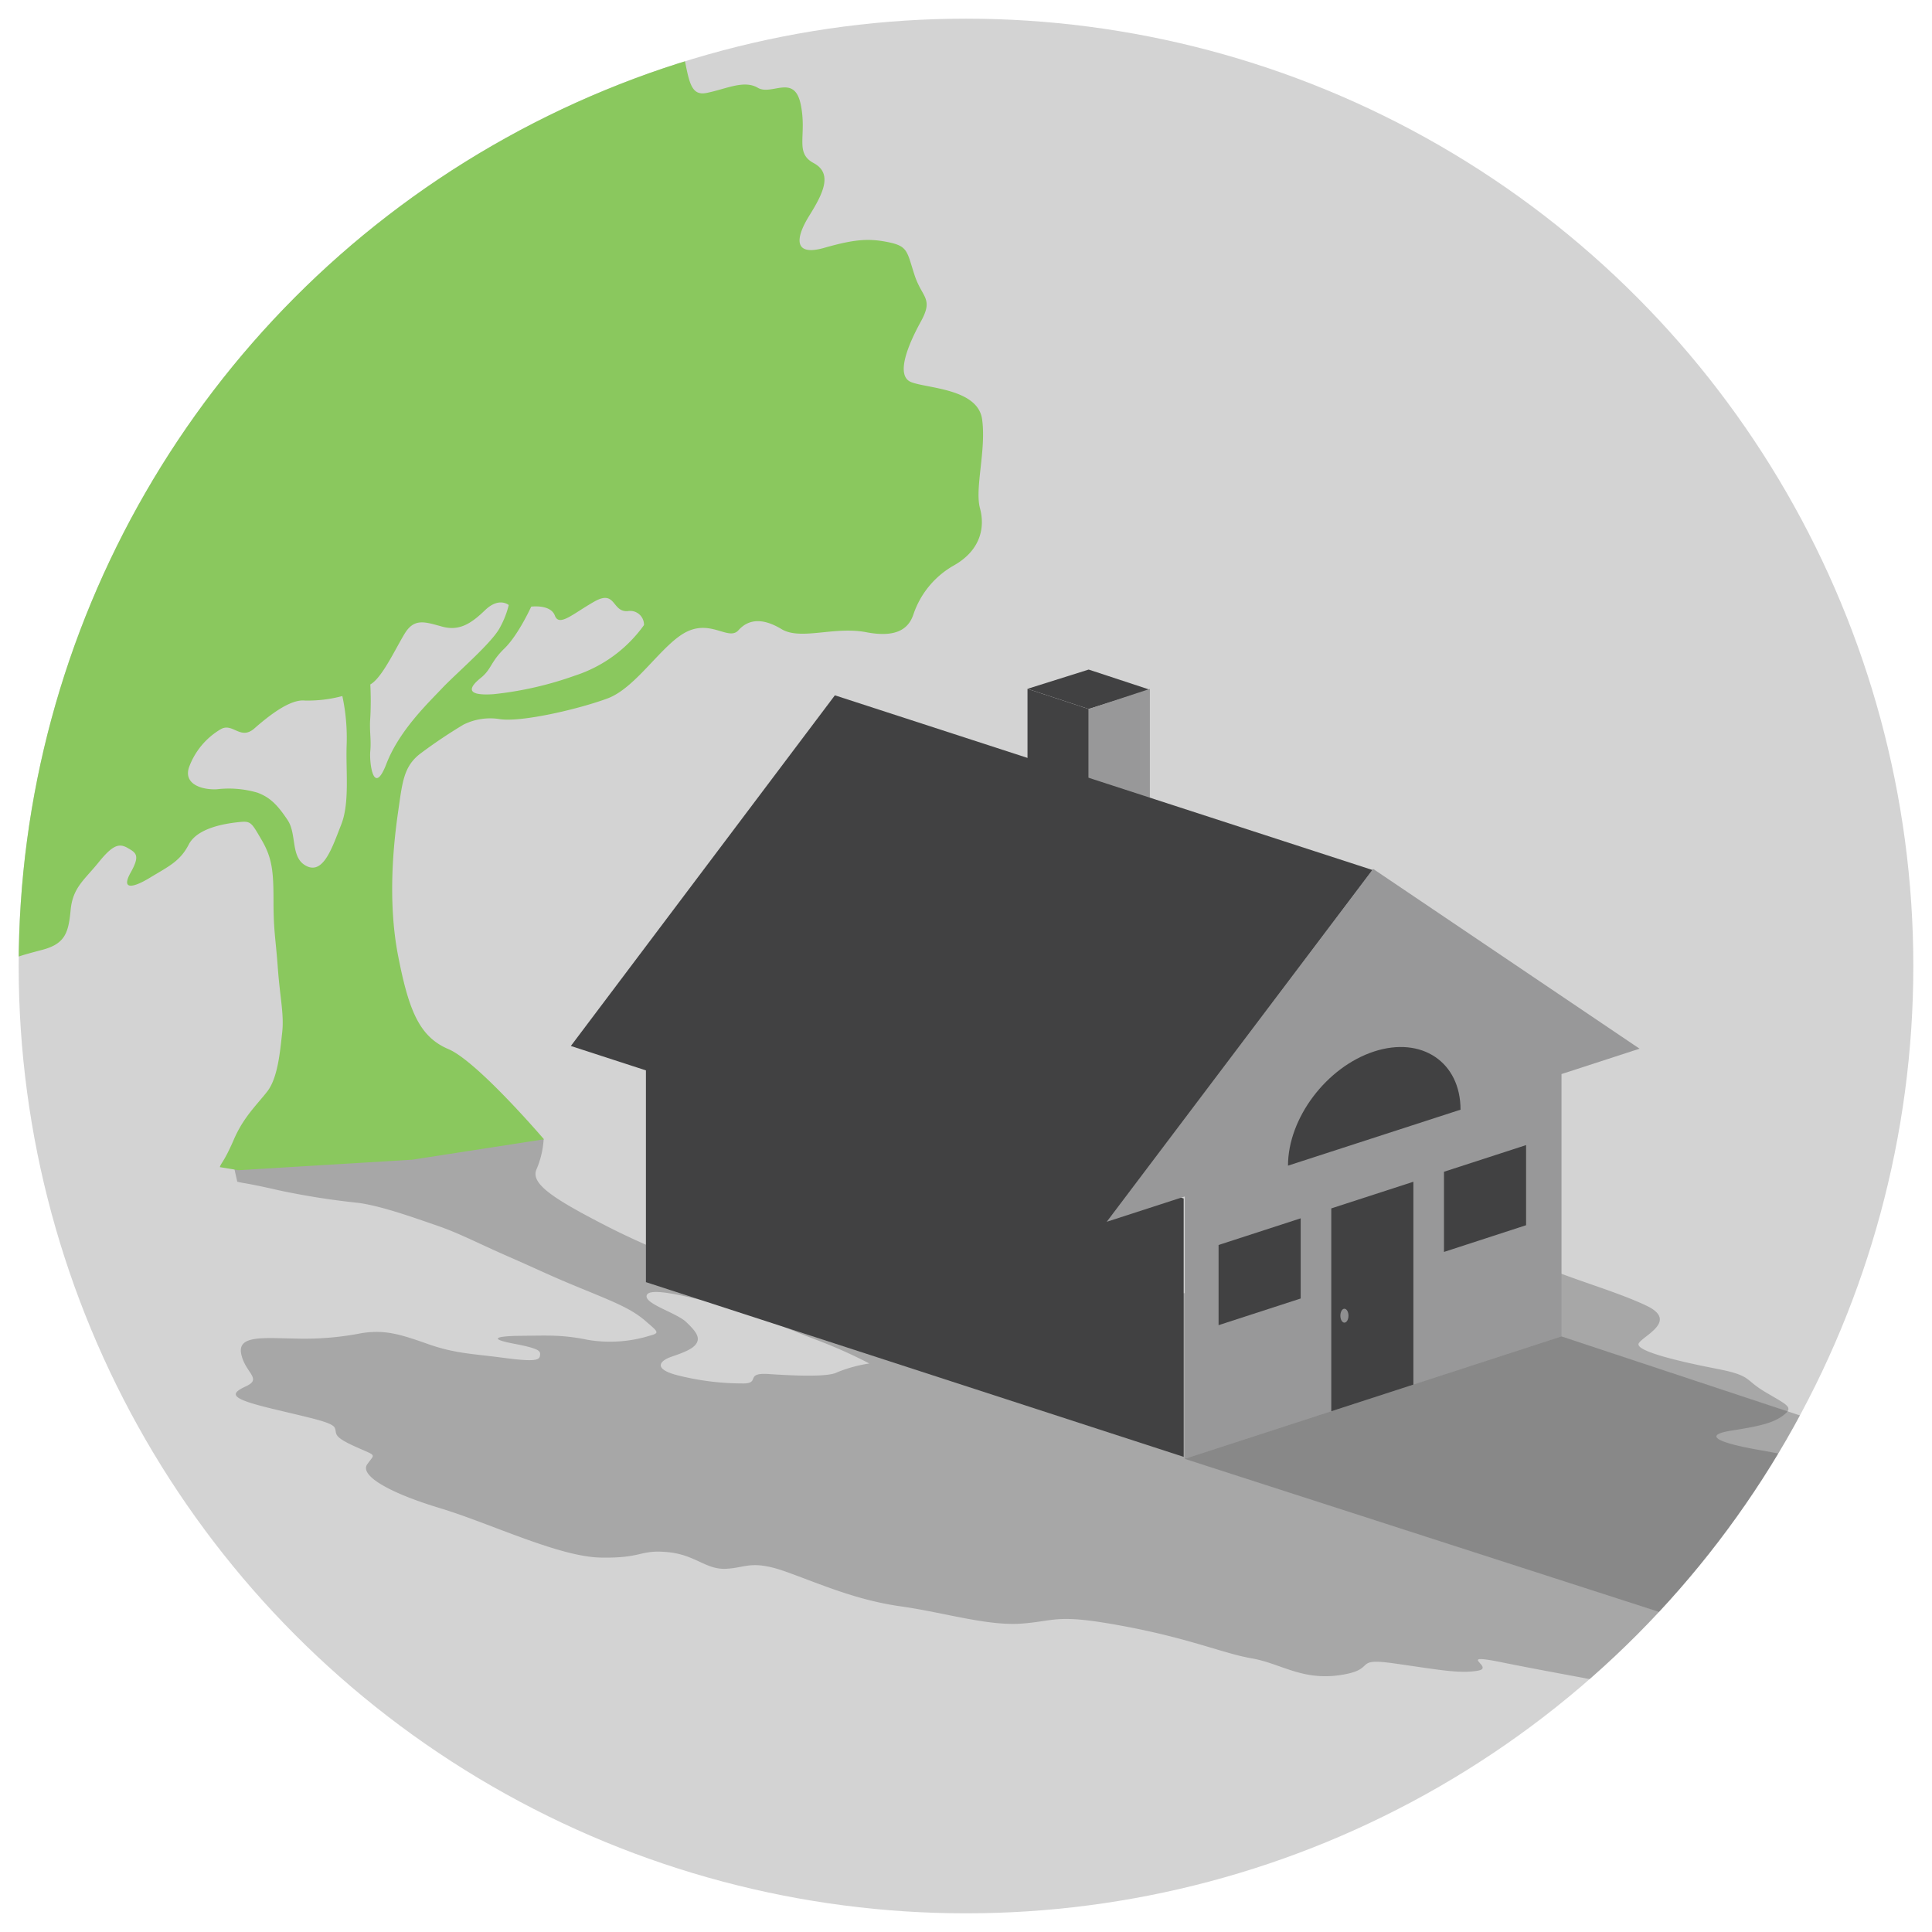
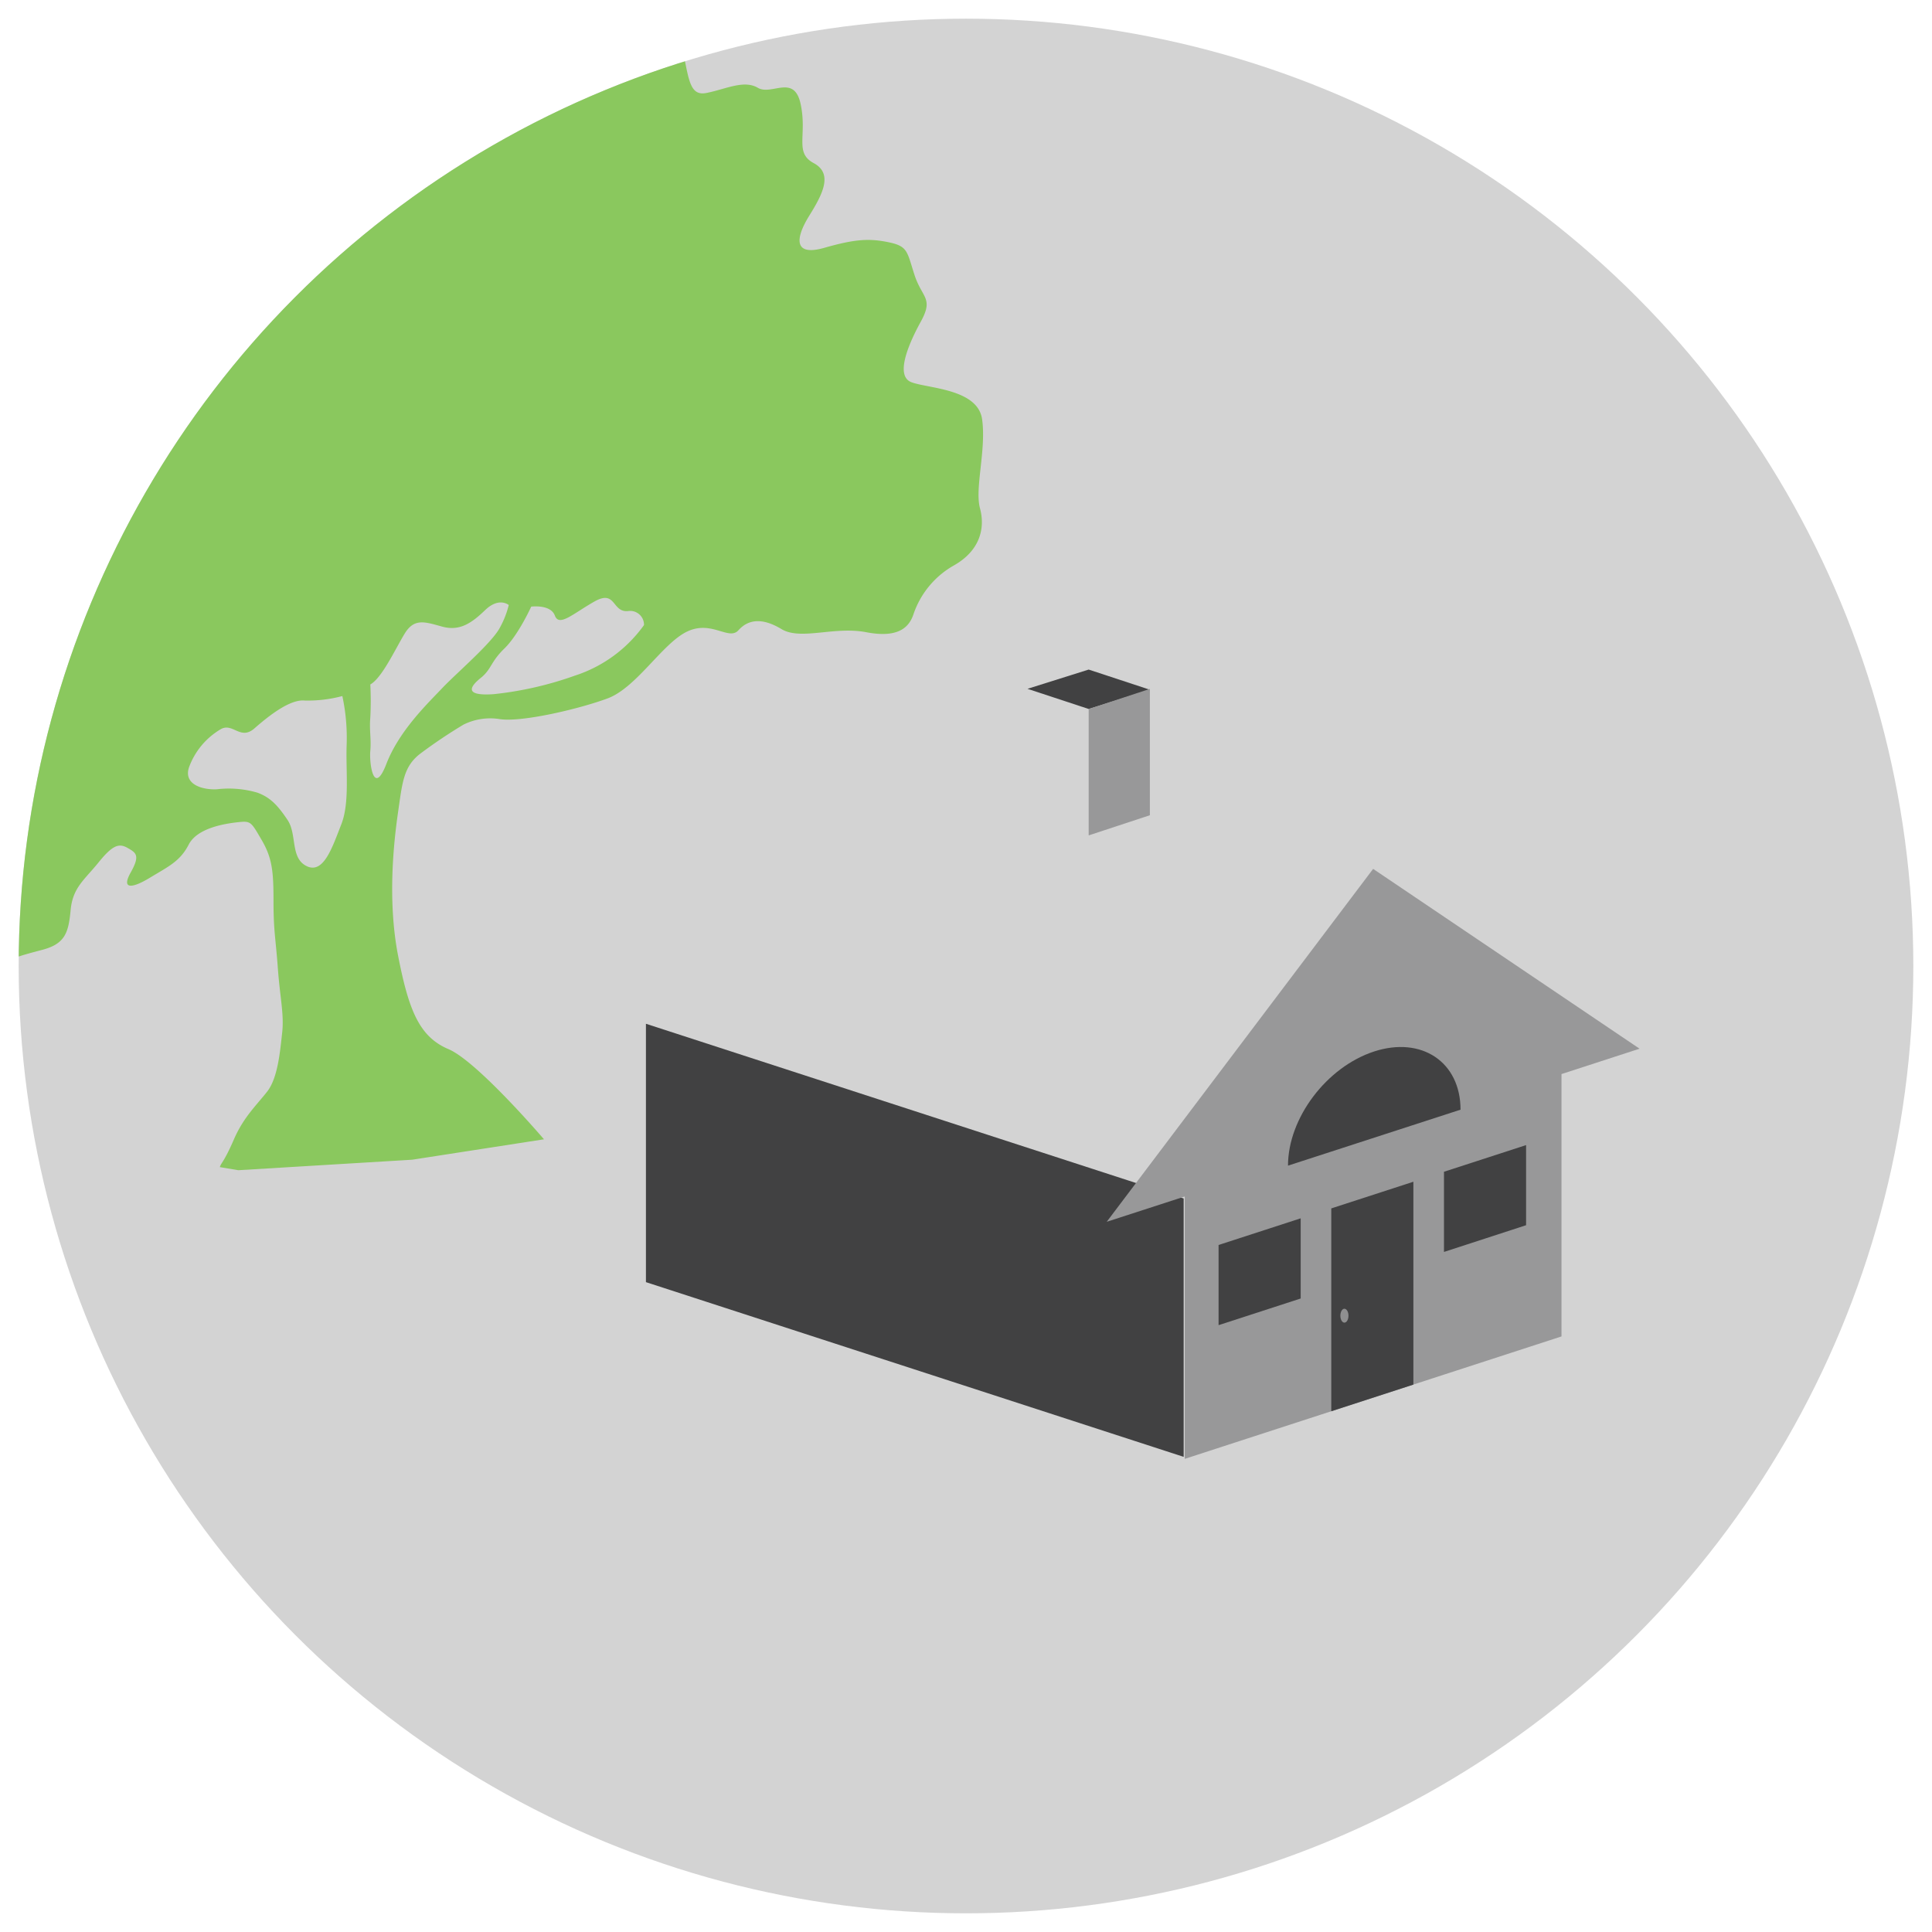
<svg xmlns="http://www.w3.org/2000/svg" width="4.17in" height="4.17in" viewBox="0 0 300 300">
  <defs>
    <clipPath id="a">
      <circle cx="150" cy="150" r="147.1" fill="none" />
    </clipPath>
  </defs>
  <title>tip-icon-nr-06</title>
  <circle cx="150" cy="150" r="147.1" fill="#d3d3d3" />
  <g clip-path="url(#a)">
-     <path d="M36.84,183.49c.87.25,1.42.18,6.5,1.35a117.75,117.75,0,0,0,12.3,1.94c3.66.5,8.61,2.29,12.19,3.52s6.07,2.61,11.21,4.86,6.16,2.84,11.44,5,7.63,3.14,9.71,4.93,2.32,1.88.59,2.35a20.87,20.87,0,0,1-9.51.61c-4-.82-6.21-.66-10.22-.63s-5.37.45-1.21,1.24,4.12,1.17,4,1.9-1.17.88-5.83.26-7.35-.63-11.62-2.14S59.8,206.46,56.21,207a46.06,46.06,0,0,1-10.37.85c-5-.08-9-.54-8.38,2.41s3.31,3.81.74,5-2.47,1.89,3.71,3.4,9.7,2.15,10.08,3.07-.43,1.27,3.11,2.87,3.12,1.05,1.92,2.78,3.37,4.41,11.25,6.79,18.47,7.56,25,7.69,6-1.25,10.37-.85,5.93,2.75,9.12,2.59,4-1.48,9.63.58,10.79,4.31,17.51,5.26,13.55,3.11,18.92,2.66,5.3-1.53,15.68.41,15.35,4.21,19.87,5,7.77,3.48,13.72,2.6,1.72-2.76,8.44-1.81,10.06,1.62,12.92,1.13-3.65-2.8,3.67-1.32,13.08,2.44,20.4,3.92,8,1.39,14.77.53,15.58-.3,12.34-2.55-3.47-2.82-2-4,2.06-2-.54-4.53-5.36-3.67,1.24-3.91,16.94-.72,11.45-3.77-10-4.65-7.17-5.26,6.59-.72,6.66-1.94,6.64-.61,1.76-3.13-9.36-3.16-9.07-4.77-4.33-2.59-9.91-3.57-9.16-2.22-4.11-3,6.72-1.35,8.15-2.5.34-1.5-3-3.49-2-2.53-7.63-3.62-12.63-2.74-12-3.92,6.22-3.46,1.21-5.85-13.21-4.6-16.21-6.28a26.36,26.36,0,0,0-13.09-2.92,50.81,50.81,0,0,1-13.34-1.68c-2.79-.73-6-1-8.46.84s-8.79,2.34-8.85,4-2,2.19-5,1.85-1.1,2-6,2.22-15.66-1.75-20.8-1.21-13.86,2.14-15.65,3.34-5,1.25-5,1.25-6.1.06-10.21-.14-7-1.28-12.82-3.2-17-5.82-25.72-10.27-12.21-6.79-11.2-9a14.06,14.06,0,0,0,1.1-4.67l-25-1.59-23.42,4.46Zm75,19.09c4.9,1.19,10.14,3.67,14.92,5.47a76.34,76.34,0,0,1,8.23,3.67,21.89,21.89,0,0,0-5,1.37c-1.4.78-6.87.52-10.61.27s-1.34,1.38-3.8,1.46A41.4,41.4,0,0,1,105,213.5c-3.66-1-2.46-2.23-.78-2.81s3.35-1.16,3.92-2.08,0-1.82-1.57-3.31-6.6-2.85-6.14-4.18S106.9,201.39,111.8,202.58Zm28.33,8.72s-3.49-1.49-6-2.38-3.72-1.58-6-2.38-8-3.46-.49-1.63a144.55,144.55,0,0,0,19.79,2.91c4.2.43,13.83,1,17.4,1.77s4.9,1.19,4.9,1.19.43,1-3.54.7-6.66-.36-7.73.75-1.51,1.89-5.44,1.18S142.59,211.23,140.13,211.3ZM172,209.64a104.05,104.05,0,0,0-10.52-1.8c-4-.34-5.17-.91-7.9-1s-5.21-.54-1.49-1.75a75.31,75.31,0,0,1,12.44-2.32c3.64-.47,8.55-.61,16.69.52,0,0,2.76,1.1.72,1.72s2.59,2.09-2,2.19-8.53-.24-7,.77S172,209.64,172,209.64Z" fill="#414142" opacity="0.3" />
    <polygon points="183.8 226.22 100.3 199.09 100.3 158.97 183.8 186.1 183.8 226.22" fill="#414142" />
-     <polygon points="169.05 121.97 159.55 118.84 159.55 106.97 169.05 110.1 169.05 121.97" fill="#414142" />
    <polygon points="169.05 110.09 159.55 106.96 169.05 103.97 178.55 107.1 169.05 110.09" fill="#414142" />
    <polygon points="169.05 129.72 178.55 126.59 178.55 106.97 169.05 110.1 169.05 129.72" fill="#989899" />
-     <polygon points="172.14 189.55 88.64 162.42 129.64 107.97 213.14 135.1 172.14 189.55" fill="#414142" />
    <polygon points="254.59 162.84 213.22 134.92 171.85 189.72 183.97 185.79 183.97 226.53 242.47 207.52 242.47 166.78 254.59 162.84" fill="#989899" />
    <polygon points="219.47 215 206.72 219.14 206.72 187.64 219.47 183.5 219.47 215" fill="#414142" />
    <polygon points="201.97 201.63 189.22 205.77 189.22 193.32 201.97 189.18 201.97 201.63" fill="#414142" />
    <polygon points="236.97 190.25 224.22 194.4 224.22 181.95 236.97 177.81 236.97 190.25" fill="#414142" />
    <path d="M34.14,181.23c.17-.65.67-.81,2.17-4.28s3.5-5.31,5.17-7.44,2-6.21,2.33-9.1-.33-5.45-.67-10.11-.67-5.74-.67-10.31-.17-6.7-1.83-9.54-1.67-3-3.67-2.78-6.33.87-7.67,3.48-3.17,3.41-6,5.13-4.5,1.86-3-.81.83-3.05-.5-3.81-2.33-.43-4.5,2.26-4,3.88-4.33,7.37-.83,5.24-4.33,6.18S1.3,148.79-2,151.06s-5.33,4.51-10,1.06-4.33-5.55-8.17-5.69-5-1-3.33-5.27,3-6.54,1.67-7.69-2.5-1.17-2.83-4.44.33-2.49-3.5-3.83-5.33-6.21-4-12.21-.33-16.18,4-19.18,6.33-1.26,8.67-3.61-.67-5.55,1.83-6.75,5.33-.14,5.67-4.82,0-9.34,3-13.29,4-9.25,8.5-11.11,6.33-.67,10.17-7.28,3.33-11.22,5.17-14-.67-7.13,5-8.78,6,2.22,9-1.73,4.17-6.12,7-6.84,2.33,4.61,4.83-.18S45.47,7.08,48,2.29s3.17-5,9.33-7,11.33-6.46,13-2.63,2.5,4.55,5.5,5.17S80.64-1,83.3,2.93,86,9.22,91,6.6s13-6.61,14.5-.94,1.17,9.36,4.17,8.78,5.83-2.09,8-.81,5.67-2.24,6.67,2.6-1,7.48,2,9.09,1.5,4.68-.67,8.16-2.5,6.38,2.33,5,7-1.48,10-.86,2.83,1.46,4,5.06,3,3.59,1,7.23-4,8.45-1.5,9.43,10.33,1,11,5.76-1.17,10.71-.33,13.82,0,6.56-4,8.85a13.79,13.79,0,0,0-6.33,7.62c-.67,2-2.33,3.74-7.33,2.78s-10.17,1.32-13.17-.49-5.17-1.5-6.67.18-4.17-1.63-8,.22-7.83,8.7-12.33,10.37S81,112.17,77.64,111.67a9.32,9.32,0,0,0-5.67.85,78.18,78.18,0,0,0-6.83,4.6c-2.5,2-2.67,4.44-3.33,9s-1.67,13.65,0,22.25,3.33,12.63,7.83,14.54,14.83,14,14.83,14L64,180.08l-27,1.63ZM53,128c1.33-3.41.67-8.36.83-12.39a31,31,0,0,0-.67-7.53,20.64,20.64,0,0,1-5.83.7c-2.33-.24-5.67,2.44-7.83,4.33s-3.33-.9-5.17.09a11.39,11.39,0,0,0-5,6c-.83,2.65,2.17,3.47,4.33,3.36a15.82,15.82,0,0,1,6.33.53c2,.74,3.17,2,4.67,4.25s.37,5.94,3,7.17S51.64,131.44,53,128Zm4.5-21.73a48.72,48.72,0,0,1,0,5.17c-.17,2,.17,3.32,0,5.17s.5,7.19,2.5,2,6.5-9.46,8.67-11.76,7.83-7.11,9-9.48A14.16,14.16,0,0,0,79,93.95s-1.5-1.3-3.67.79-4,3.29-6.67,2.56-4.33-1.37-5.83,1.1S59.3,105.31,57.47,106.3Zm25-12.1s-2,4.42-4.17,6.52-2,3.23-3.67,4.57-2.67,2.85,2,2.53A54.17,54.17,0,0,0,89.3,104.9,21.2,21.2,0,0,0,100,97.06a2.15,2.15,0,0,0-2.5-2.17c-2.5.22-1.83-3.38-5.17-1.5s-5.5,4-6.17,2.2S82.47,94.2,82.47,94.2Z" fill="#8ac85e" />
    <ellipse cx="208.76" cy="204.3" rx="0.63" ry="1.08" fill="#8f8f90" />
    <path d="M226.79,172.31,200,181c0-7.39,6-15.33,13.38-17.73S226.79,164.92,226.79,172.31Z" fill="#414142" />
-     <polyline points="183.97 226.53 286.3 259.55 315.97 231.88 242.47 207.52" fill="#414142" opacity="0.3" />
  </g>
</svg>